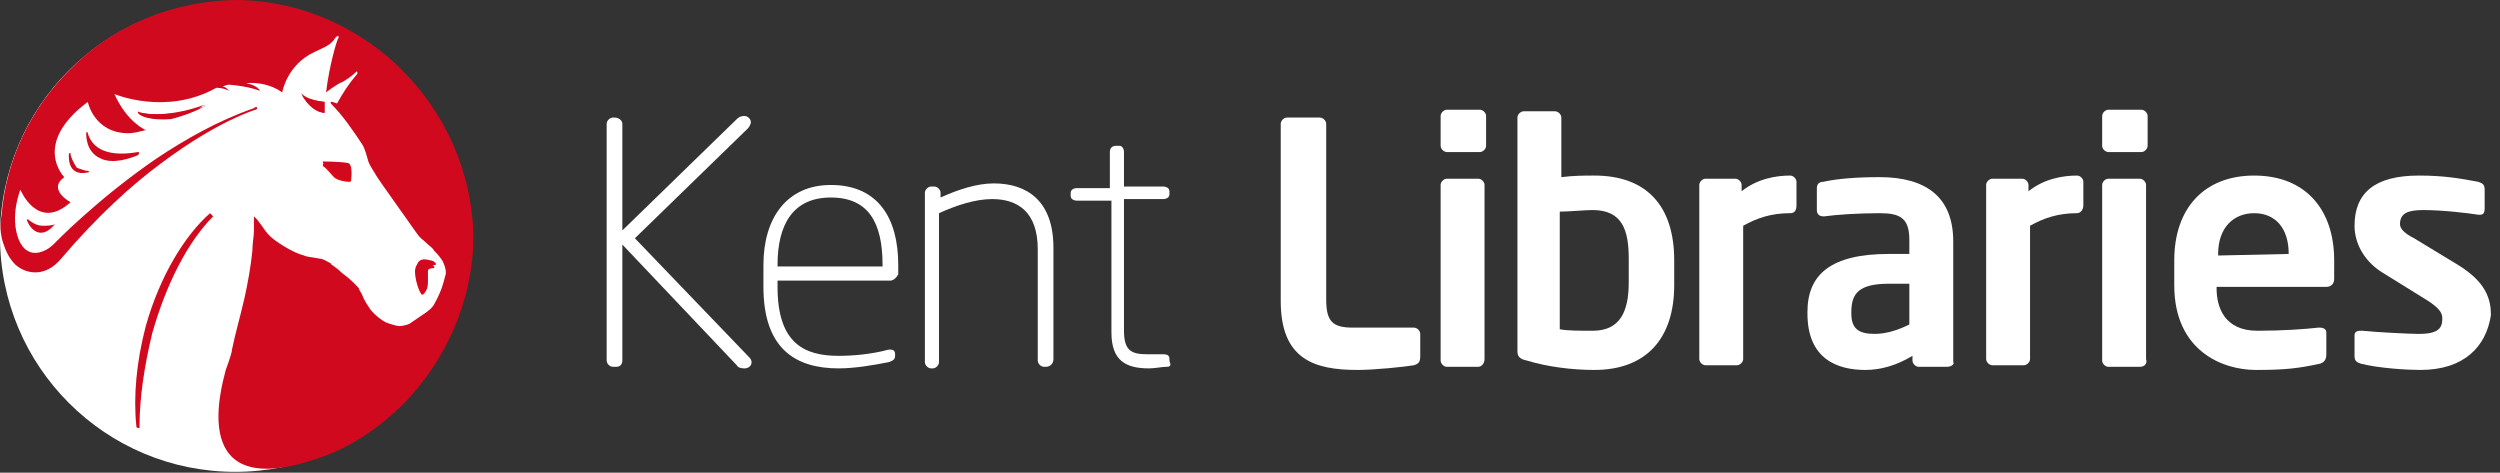
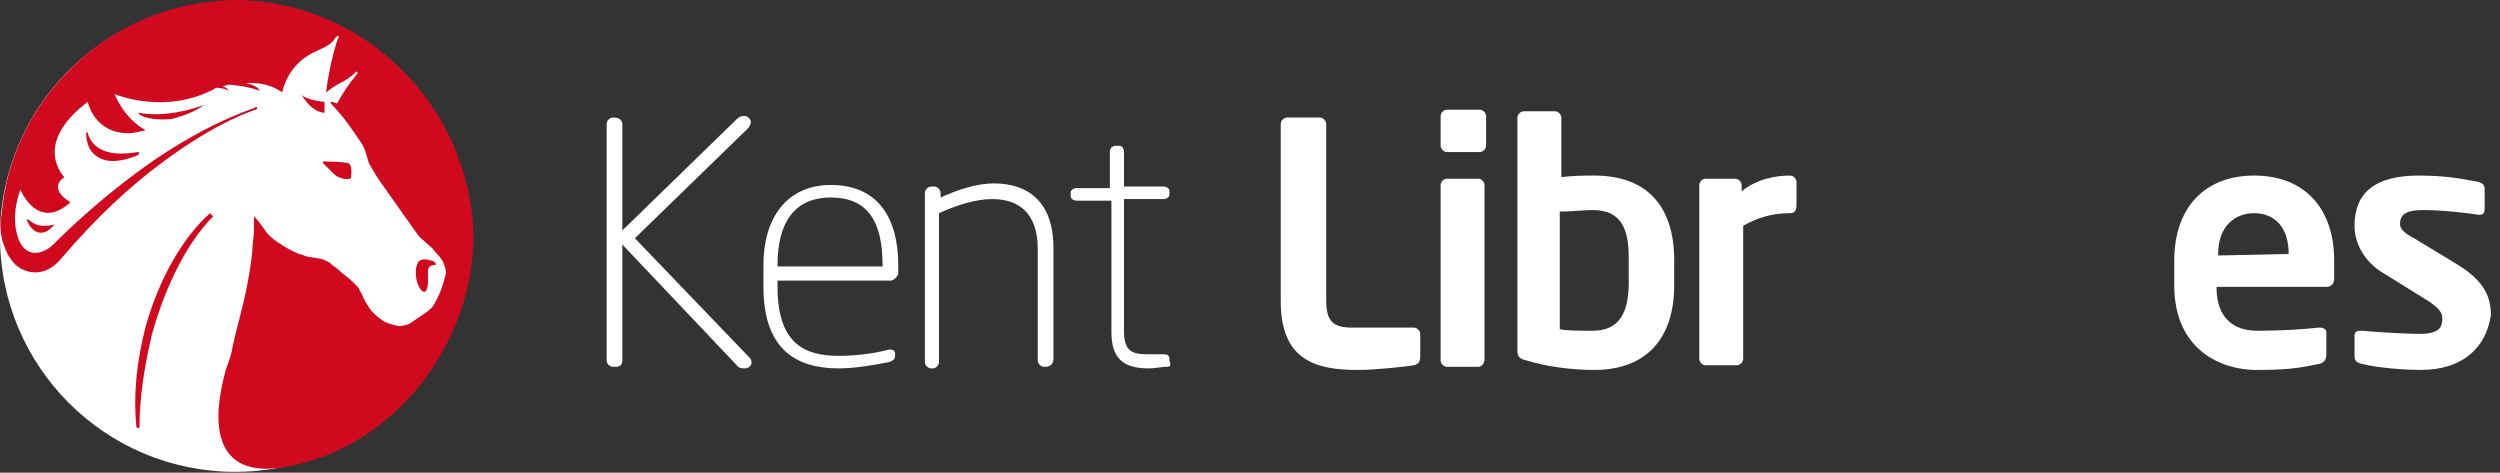
<svg xmlns="http://www.w3.org/2000/svg" width="201px" height="38px" viewBox="0 0 201 38" version="1.1">
  <rect x="0" y="0" width="201" height="38" fill="#333333" stroke="none" />
  <title>Kent Library Logo-01</title>
  <g id="Page-1" stroke="none" stroke-width="1" fill="none" fill-rule="evenodd">
    <g id="01-Homepage" transform="translate(-1033, -54)">
      <g id="Kent-Library-Logo-01" transform="translate(1033, 54)">
        <g id="Group" transform="translate(48.776, 8.822)" fill="#FFFFFF" fill-rule="nonzero">
          <path d="M11.343,1.512 L2.269,10.335 L11.469,19.914 C11.847,20.292 11.595,20.796 11.091,20.796 C10.965,20.796 10.587,20.796 10.461,20.544 L1.26,10.839 L1.26,20.166 C1.26,20.418 1.134,20.67 0.756,20.67 L0.504,20.67 C0.252,20.67 0,20.418 0,20.166 L0,1.134 C0,0.882 0.252,0.63 0.504,0.63 L0.63,0.63 C1.008,0.63 1.26,0.882 1.26,1.134 L1.26,9.705 L10.461,0.756 C10.713,0.504 10.965,0.504 11.091,0.504 C11.343,0.504 11.595,0.756 11.595,1.008 C11.595,1.134 11.469,1.386 11.343,1.512 Z" id="Path" />
          <path d="M22.812,13.738 L13.738,13.738 L13.738,14.242 C13.738,18.779 15.88,19.788 18.653,19.788 C19.788,19.788 21.3,19.661 22.686,19.283 C22.938,19.283 23.19,19.283 23.19,19.661 L23.19,19.788 C23.19,20.04 23.064,20.166 22.686,20.292 C21.426,20.544 19.914,20.796 18.653,20.796 C15.25,20.796 12.604,19.283 12.604,14.242 L12.604,12.477 C12.604,8.696 14.494,6.05 18.023,6.05 C21.804,6.05 23.443,8.696 23.443,12.477 L23.443,13.234 C23.317,13.486 23.064,13.738 22.812,13.738 Z M22.182,12.477 C22.182,9.075 21.048,7.058 18.023,7.058 C14.998,7.058 13.738,9.201 13.738,12.477 L13.738,12.604 L22.182,12.604 L22.182,12.477 L22.182,12.477 Z" id="Shape" />
          <path d="M35.29,20.67 L35.164,20.67 C34.912,20.67 34.66,20.418 34.66,20.166 L34.66,11.217 C34.66,8.192 33.021,7.184 31.005,7.184 C29.618,7.184 28.106,7.688 26.719,8.318 L26.719,20.292 C26.719,20.544 26.467,20.796 26.215,20.796 L26.089,20.796 C25.837,20.796 25.585,20.544 25.585,20.292 L25.585,6.68 C25.585,6.428 25.837,6.176 26.089,6.176 L26.341,6.176 C26.593,6.176 26.846,6.428 26.846,6.68 L26.846,7.058 C28.232,6.428 29.744,5.924 31.131,5.924 C33.777,5.924 35.92,7.31 35.92,11.091 L35.92,20.04 C35.92,20.418 35.668,20.67 35.29,20.67 Z" id="Path" />
          <path d="M44.995,20.67 C44.616,20.67 44.112,20.796 43.608,20.796 C41.718,20.796 40.583,20.166 40.583,17.897 L40.583,7.31 L37.811,7.31 C37.559,7.31 37.306,7.184 37.306,6.932 L37.306,6.68 C37.306,6.428 37.559,6.302 37.811,6.302 L40.457,6.302 L40.457,3.403 C40.457,3.151 40.583,2.899 40.961,2.899 L41.214,2.899 C41.466,2.899 41.592,3.151 41.592,3.403 L41.592,6.176 L44.743,6.176 C44.995,6.176 45.247,6.302 45.247,6.554 L45.247,6.806 C45.247,7.058 44.995,7.184 44.743,7.184 L41.592,7.184 L41.592,17.771 C41.592,19.409 42.222,19.661 43.482,19.661 L44.743,19.661 C45.121,19.661 45.247,19.788 45.247,20.04 L45.247,20.166 C45.373,20.544 45.373,20.67 44.995,20.67 Z" id="Path" />
          <path d="M64.908,20.544 C64.152,20.67 61.757,20.922 60.371,20.922 C56.842,20.922 54.195,20.04 54.195,15.376 L54.195,1.134 C54.195,0.882 54.447,0.63 54.699,0.63 L57.346,0.63 C57.598,0.63 57.85,0.882 57.85,1.134 L57.85,15.25 C57.85,17.015 58.354,17.519 59.993,17.519 L64.908,17.519 C65.16,17.519 65.412,17.771 65.412,18.023 L65.412,19.788 C65.412,20.292 65.286,20.418 64.908,20.544 Z" id="Path" />
          <path d="M70.202,3.403 L67.555,3.403 C67.303,3.403 67.051,3.151 67.051,2.899 L67.051,0.504 C67.051,0.252 67.303,0 67.555,0 L70.202,0 C70.454,0 70.706,0.252 70.706,0.504 L70.706,2.899 C70.706,3.151 70.454,3.403 70.202,3.403 Z M70.076,20.67 L67.555,20.67 C67.303,20.67 67.051,20.418 67.051,20.166 L67.051,6.05 C67.051,5.798 67.303,5.546 67.555,5.546 L70.076,5.546 C70.328,5.546 70.58,5.798 70.58,6.05 L70.58,20.04 C70.58,20.418 70.328,20.67 70.076,20.67 Z" id="Shape" />
          <path d="M79.402,20.922 C77.638,20.922 75.621,20.67 73.983,20.166 C73.353,20.04 73.226,19.788 73.226,19.409 L73.226,0.63 C73.226,0.378 73.479,0.126 73.731,0.126 L76.251,0.126 C76.503,0.126 76.755,0.378 76.755,0.63 L76.755,5.42 C77.764,5.293 78.646,5.293 79.402,5.293 C83.687,5.293 85.83,7.814 85.83,12.099 L85.83,14.116 C85.83,18.275 83.687,20.922 79.402,20.922 Z M82.175,11.973 C82.175,9.705 81.671,8.066 79.276,8.066 C78.646,8.066 77.386,8.192 76.629,8.192 L76.629,17.645 C77.134,17.771 78.268,17.771 79.276,17.771 C81.545,17.771 82.175,16.133 82.175,13.864 L82.175,11.973 Z" id="Shape" />
          <path d="M95.157,8.318 C93.644,8.318 92.51,8.696 91.376,9.327 L91.376,20.04 C91.376,20.292 91.123,20.544 90.871,20.544 L88.351,20.544 C88.099,20.544 87.847,20.292 87.847,20.04 L87.847,6.05 C87.847,5.798 88.099,5.546 88.351,5.546 L90.745,5.546 C90.997,5.546 91.25,5.798 91.25,6.05 L91.25,6.554 C92.51,5.546 94.022,5.293 95.157,5.293 C95.409,5.293 95.661,5.546 95.661,5.798 L95.661,7.688 C95.661,8.066 95.535,8.318 95.157,8.318 Z" id="Path" />
-           <path d="M107.76,20.67 L105.491,20.67 C105.239,20.67 104.987,20.418 104.987,20.166 L104.987,19.788 C103.727,20.544 102.467,20.922 101.206,20.922 C98.938,20.922 96.543,20.04 96.543,16.385 L96.543,16.259 C96.543,13.234 98.434,11.595 103.097,11.595 L104.735,11.595 L104.735,10.461 C104.735,8.696 103.979,8.318 102.341,8.318 C100.576,8.318 98.812,8.444 97.929,8.57 C97.929,8.57 97.803,8.57 97.803,8.57 C97.551,8.57 97.299,8.444 97.299,8.066 L97.299,6.302 C97.299,6.05 97.425,5.798 97.803,5.798 C98.938,5.546 100.45,5.42 102.341,5.42 C106.122,5.42 108.264,7.058 108.264,10.587 L108.264,20.292 C108.39,20.418 108.138,20.67 107.76,20.67 Z M104.735,13.99 L103.097,13.99 C100.702,13.99 100.072,14.746 100.072,16.259 L100.072,16.385 C100.072,17.645 100.702,18.023 101.963,18.023 C102.971,18.023 103.979,17.645 104.735,17.267 L104.735,13.99 Z" id="Shape" />
-           <path d="M118.221,8.318 C116.709,8.318 115.574,8.696 114.44,9.327 L114.44,20.04 C114.44,20.292 114.188,20.544 113.936,20.544 L111.415,20.544 C111.163,20.544 110.911,20.292 110.911,20.04 L110.911,6.05 C110.911,5.798 111.163,5.546 111.415,5.546 L113.81,5.546 C114.062,5.546 114.314,5.798 114.314,6.05 L114.314,6.554 C115.574,5.546 117.087,5.293 118.221,5.293 C118.473,5.293 118.725,5.546 118.725,5.798 L118.725,7.688 C118.725,8.066 118.473,8.318 118.221,8.318 Z" id="Path" />
-           <path d="M123.389,3.403 L120.742,3.403 C120.49,3.403 120.238,3.151 120.238,2.899 L120.238,0.504 C120.238,0.252 120.49,0 120.742,0 L123.389,0 C123.641,0 123.893,0.252 123.893,0.504 L123.893,2.899 C123.893,3.151 123.641,3.403 123.389,3.403 Z M123.262,20.67 L120.742,20.67 C120.49,20.67 120.238,20.418 120.238,20.166 L120.238,6.05 C120.238,5.798 120.49,5.546 120.742,5.546 L123.262,5.546 C123.515,5.546 123.767,5.798 123.767,6.05 L123.767,20.04 C123.893,20.418 123.641,20.67 123.262,20.67 Z" id="Shape" />
          <path d="M138.261,14.242 L129.438,14.242 L129.438,14.368 C129.438,15.88 130.068,17.771 132.715,17.771 C134.732,17.771 136.496,17.645 137.63,17.519 C137.63,17.519 137.63,17.519 137.757,17.519 C138.009,17.519 138.261,17.645 138.261,17.897 L138.261,19.661 C138.261,20.04 138.135,20.292 137.757,20.418 C135.992,20.796 134.984,20.922 132.589,20.922 C129.942,20.922 126.035,19.409 126.035,14.116 L126.035,12.099 C126.035,7.94 128.43,5.293 132.463,5.293 C136.622,5.293 138.891,8.066 138.891,12.099 L138.891,13.612 C138.891,13.99 138.639,14.242 138.261,14.242 Z M135.236,11.595 C135.236,9.453 134.101,8.318 132.463,8.318 C130.825,8.318 129.564,9.453 129.564,11.595 L129.564,11.721 L135.236,11.595 L135.236,11.595 Z" id="Shape" />
          <path d="M145.823,20.922 C144.814,20.922 142.546,20.796 141.033,20.418 C140.655,20.292 140.529,20.166 140.529,19.788 L140.529,18.149 C140.529,17.897 140.655,17.771 141.033,17.771 C141.033,17.771 141.159,17.771 141.159,17.771 C142.42,17.897 144.941,18.023 145.697,18.023 C147.335,18.023 147.587,17.519 147.587,16.763 C147.587,16.259 147.209,15.88 146.453,15.376 L142.798,13.108 C141.538,12.351 140.529,10.965 140.529,9.327 C140.529,6.68 142.168,5.293 145.697,5.293 C147.839,5.293 149.1,5.546 150.486,5.798 C150.864,5.924 150.99,6.05 150.99,6.428 L150.99,7.94 C150.99,8.318 150.864,8.444 150.612,8.444 C150.612,8.444 150.486,8.444 150.486,8.444 C149.73,8.318 147.587,8.066 146.075,8.066 C144.814,8.066 144.184,8.318 144.184,9.201 C144.184,9.579 144.562,9.957 145.319,10.335 L148.848,12.477 C151.116,13.864 151.494,15.25 151.494,16.511 C151.116,19.031 149.352,20.922 145.823,20.922 Z" id="Path" />
        </g>
        <g id="Group">
          <circle id="Oval" fill="#FFFFFF" fill-rule="nonzero" cx="18.905" cy="19.031" r="18.905" />
          <g transform="translate(0.043, 0)">
            <path d="M10.418,10.713 C7.645,10.713 7.141,8.192 7.141,8.192 C2.603,11.595 5.25,14.242 5.25,14.242 C3.738,15.124 5.628,16.259 5.628,16.259 C2.856,18.779 1.595,15.25 1.595,15.25 C1.595,15.25 0.713,17.519 1.469,19.283 C2.225,21.174 3.612,20.166 4.242,19.661 C4.494,19.409 7.771,16.006 12.56,12.73 M4.368,18.149 C3.108,19.409 2.351,18.401 2.099,17.645 C2.099,17.519 2.099,17.519 2.225,17.645 C2.351,17.771 2.856,18.149 3.36,18.149 C3.738,18.149 4.116,18.023 4.368,18.149 C4.368,18.023 4.494,18.023 4.368,18.149 Z M7.015,13.864 C5.25,14.242 5.502,12.477 5.502,12.351 C5.502,12.351 5.628,12.225 5.628,12.351 C5.628,12.477 5.754,13.108 6.132,13.36 C6.511,13.612 6.763,13.738 7.015,13.738 C7.141,13.738 7.141,13.864 7.015,13.864 Z M11.048,12.477 C10.418,12.856 9.031,13.234 8.023,12.73 C6.889,12.225 6.889,11.091 6.889,10.713 C6.889,10.587 7.015,10.587 7.015,10.713 C7.267,11.595 8.149,12.73 10.922,12.225 C11.174,12.225 11.174,12.351 11.048,12.477 Z" id="Shape" />
-             <path d="M33.356,21.552 C33.482,21.048 33.986,21.048 34.364,21.174 C34.616,21.174 34.742,21.3 34.869,21.426 C34.869,21.426 34.869,21.552 34.869,21.552 C34.49,21.552 34.238,21.678 34.238,22.056 C34.238,22.434 34.238,22.686 34.238,22.938 C34.238,23.569 33.986,23.695 33.86,23.695 C33.482,23.19 33.23,21.93 33.356,21.552 Z M27.937,13.36 C28.315,13.486 28.189,14.242 28.189,14.494 C28.189,14.494 28.189,14.62 28.063,14.62 C27.685,14.62 27.054,14.494 26.802,14.242 C26.55,13.99 26.172,13.486 25.92,13.36 C25.92,13.36 25.92,13.234 25.92,13.234 C25.92,12.982 27.306,12.982 27.937,13.36 Z M26.046,8.192 C26.046,8.696 26.046,9.075 26.046,9.075 C24.786,8.949 24.156,7.436 24.156,7.436 C24.534,8.066 26.046,8.192 26.046,8.192 Z M16.341,8.57 C15.711,8.949 14.703,9.327 13.569,9.453 C11.804,9.705 11.174,9.201 11.048,9.075 C11.048,9.075 11.048,8.949 11.048,8.949 C11.048,9.075 13.19,9.579 16.341,8.57 C16.467,8.444 16.467,8.57 16.341,8.57 Z" id="Shape" fill="#E20613" fill-rule="nonzero" />
            <path d="M16.341,8.444 C13.19,9.579 11.174,9.075 11.174,9.075 C11.048,9.075 11.048,9.075 11.174,9.201 C11.3,9.327 12.056,9.705 13.695,9.579 C14.703,9.327 15.711,8.949 16.341,8.444 C16.467,8.57 16.467,8.444 16.341,8.444 Z" id="Path" fill="#D1091E" fill-rule="nonzero" />
            <path d="M7.015,10.713 C7.015,10.587 6.889,10.587 6.889,10.713 C6.889,10.965 6.889,12.225 8.023,12.73 C9.031,13.234 10.418,12.73 11.048,12.477 C11.174,12.351 11.174,12.225 11.048,12.225 C8.149,12.73 7.267,11.595 7.015,10.713 Z" id="Path" fill="#D1091E" fill-rule="nonzero" />
-             <path d="M7.015,13.738 C6.763,13.738 6.511,13.612 6.132,13.486 C5.88,13.108 5.628,12.604 5.628,12.351 C5.628,12.225 5.502,12.351 5.502,12.351 C5.502,12.351 5.25,14.242 7.015,13.864 C7.141,13.864 7.141,13.738 7.015,13.738 Z" id="Path" fill="#D1091E" fill-rule="nonzero" />
            <path d="M4.368,18.023 C4.116,18.149 3.738,18.149 3.36,18.149 C2.856,18.149 2.351,17.771 2.225,17.645 C2.225,17.645 2.099,17.645 2.099,17.645 C2.351,18.401 3.234,19.409 4.368,18.023 C4.494,18.023 4.368,18.023 4.368,18.023 Z" id="Path" fill="#D1091E" fill-rule="nonzero" />
            <path d="M26.046,9.075 C26.046,9.075 26.046,8.57 26.046,8.192 C26.046,8.192 24.534,8.066 24.156,7.562 C24.156,7.436 24.786,8.949 26.046,9.075 Z" id="Path" fill="#D1091E" fill-rule="nonzero" />
            <path d="M25.92,12.982 C25.92,13.108 25.92,13.108 25.92,13.108 C26.046,13.234 26.55,13.738 26.802,13.99 C27.054,14.242 27.685,14.494 28.063,14.368 C28.063,14.368 28.189,14.368 28.189,14.242 C28.189,13.99 28.315,13.234 27.937,13.108 C27.306,12.982 25.92,12.982 25.92,12.982 Z" id="Path" fill="#D1091E" fill-rule="nonzero" />
            <path d="M33.986,23.443 C34.112,23.569 34.364,23.317 34.364,22.686 C34.364,22.434 34.364,22.308 34.364,21.804 C34.364,21.426 34.616,21.3 34.995,21.3 C34.995,21.3 34.995,21.3 34.995,21.174 C34.869,21.048 34.742,20.922 34.49,20.922 C34.112,20.796 33.608,20.796 33.482,21.3 C33.23,21.93 33.482,23.19 33.986,23.443 Z" id="Path" fill="#D1091E" fill-rule="nonzero" />
            <path d="M19.24,4.54763491e-16 C13.821,4.54763491e-16 8.905,2.143 5.502,5.672 C2.477,8.696 0.461,12.73 0.083,17.267 C-0.043,18.023 -0.043,18.779 0.209,19.535 C0.461,20.292 0.713,20.796 1.217,21.3 C2.099,22.056 3.612,22.308 4.872,20.796 C7.771,17.393 10.544,14.872 12.938,13.108 C17.476,9.705 20.5,8.822 20.5,8.822 C20.5,8.822 20.627,8.822 20.627,8.696 C20.627,8.57 20.5,8.57 20.374,8.696 C17.476,9.705 14.829,11.217 12.56,12.73 C7.771,16.006 4.368,19.535 4.242,19.661 C3.738,20.166 2.225,21.048 1.469,19.283 C0.713,17.393 1.595,15.25 1.595,15.25 C1.595,15.25 2.982,18.653 5.628,16.259 C5.628,16.259 3.738,15.25 5.124,14.242 C5.124,14.242 2.477,11.595 7.015,8.192 C7.015,8.192 7.519,10.713 10.292,10.713 C10.67,10.713 11.174,10.587 11.678,10.461 C11.678,10.461 10.166,9.831 9.157,7.562 C9.157,7.562 13.316,9.327 17.35,7.058 C17.35,7.058 17.98,7.058 18.358,7.31 C18.358,7.31 18.232,7.058 17.854,6.932 C17.98,6.932 18.232,6.806 18.358,6.806 C19.996,6.932 20.879,7.31 20.879,7.31 C20.627,6.932 20.248,6.806 19.744,6.68 C21.635,6.554 22.643,7.436 22.643,7.436 C22.643,7.436 23.021,5.167 25.29,4.159 C26.046,3.781 26.55,3.655 26.928,3.025 C27.18,2.773 27.18,2.899 27.18,3.025 C27.054,3.151 26.424,5.293 26.172,7.436 C26.172,7.436 26.928,6.806 27.558,6.554 C28.189,6.176 28.441,5.924 28.567,5.798 C28.693,5.672 28.693,5.798 28.693,5.924 C27.937,6.806 27.558,7.436 27.054,8.318 C27.054,8.318 27.054,8.318 27.054,8.318 C27.054,8.318 26.676,8.192 26.676,8.192 C26.55,8.192 26.55,8.192 26.55,8.192 C26.55,8.192 26.55,8.192 26.55,8.318 C27.558,9.327 28.315,10.461 29.071,11.595 C29.323,11.973 29.449,12.604 29.575,12.982 C29.701,13.36 30.079,13.864 30.205,14.116 C30.331,14.368 33.23,18.401 33.482,18.779 C33.734,19.157 33.986,19.283 34.238,19.535 C34.49,19.788 34.742,19.914 34.869,20.166 C34.995,20.292 35.499,20.796 35.625,21.174 C35.751,21.426 35.877,21.93 35.751,22.182 C35.625,22.686 35.499,23.317 34.869,24.451 C34.616,24.955 33.86,25.333 32.978,25.963 C32.852,26.089 32.348,26.215 32.096,26.215 C31.844,26.215 31.466,26.089 31.087,25.963 C30.709,25.837 29.953,25.207 29.701,24.829 C29.449,24.451 29.197,24.073 29.071,23.695 C28.945,23.443 28.819,23.317 28.819,23.19 C28.693,23.064 28.441,22.686 27.432,21.93 C26.928,21.426 26.55,21.3 26.55,21.174 C26.298,21.048 25.92,20.796 25.668,20.796 C25.038,20.67 24.66,20.67 24.408,20.544 C23.903,20.418 23.399,20.166 22.769,19.788 C21.761,19.157 21.509,18.905 21.005,18.149 C20.627,17.645 20.627,17.645 20.5,17.519 C20.5,17.519 20.374,17.393 20.374,17.393 C20.374,17.393 20.374,17.393 20.374,17.519 C20.374,17.645 20.374,17.771 20.374,17.897 C20.374,18.023 20.374,18.023 20.374,18.527 C20.374,19.031 20.248,19.535 20.248,20.166 C20.122,21.426 19.87,22.812 19.618,23.947 C19.24,25.585 18.862,26.846 18.61,28.106 C18.61,28.106 18.61,28.106 18.61,28.106 C18.61,28.232 18.484,28.736 18.106,29.744 C17.728,31.257 15.081,40.331 25.29,36.928 C28.063,36.046 30.457,34.408 32.474,32.391 C35.877,28.862 38.019,24.073 38.019,18.905 C37.767,8.696 29.449,0.252 19.24,4.54763491e-16 Z" id="Path" fill="#D1091E" fill-rule="nonzero" />
            <path d="M11.678,26.215 C10.922,29.114 10.67,31.887 10.922,34.282 C10.922,34.408 11.048,34.408 11.048,34.408 C11.048,34.408 11.174,34.408 11.174,34.408 C11.174,34.408 11.174,34.408 11.174,34.282 L11.174,34.282 C11.174,32.013 11.552,29.492 12.182,26.846 C13.316,22.812 15.081,19.409 17.098,17.393 L16.845,17.141 C14.829,18.905 12.812,22.182 11.678,26.215 Z" id="Path" fill="#D1091E" fill-rule="nonzero" />
          </g>
        </g>
      </g>
    </g>
  </g>
</svg>